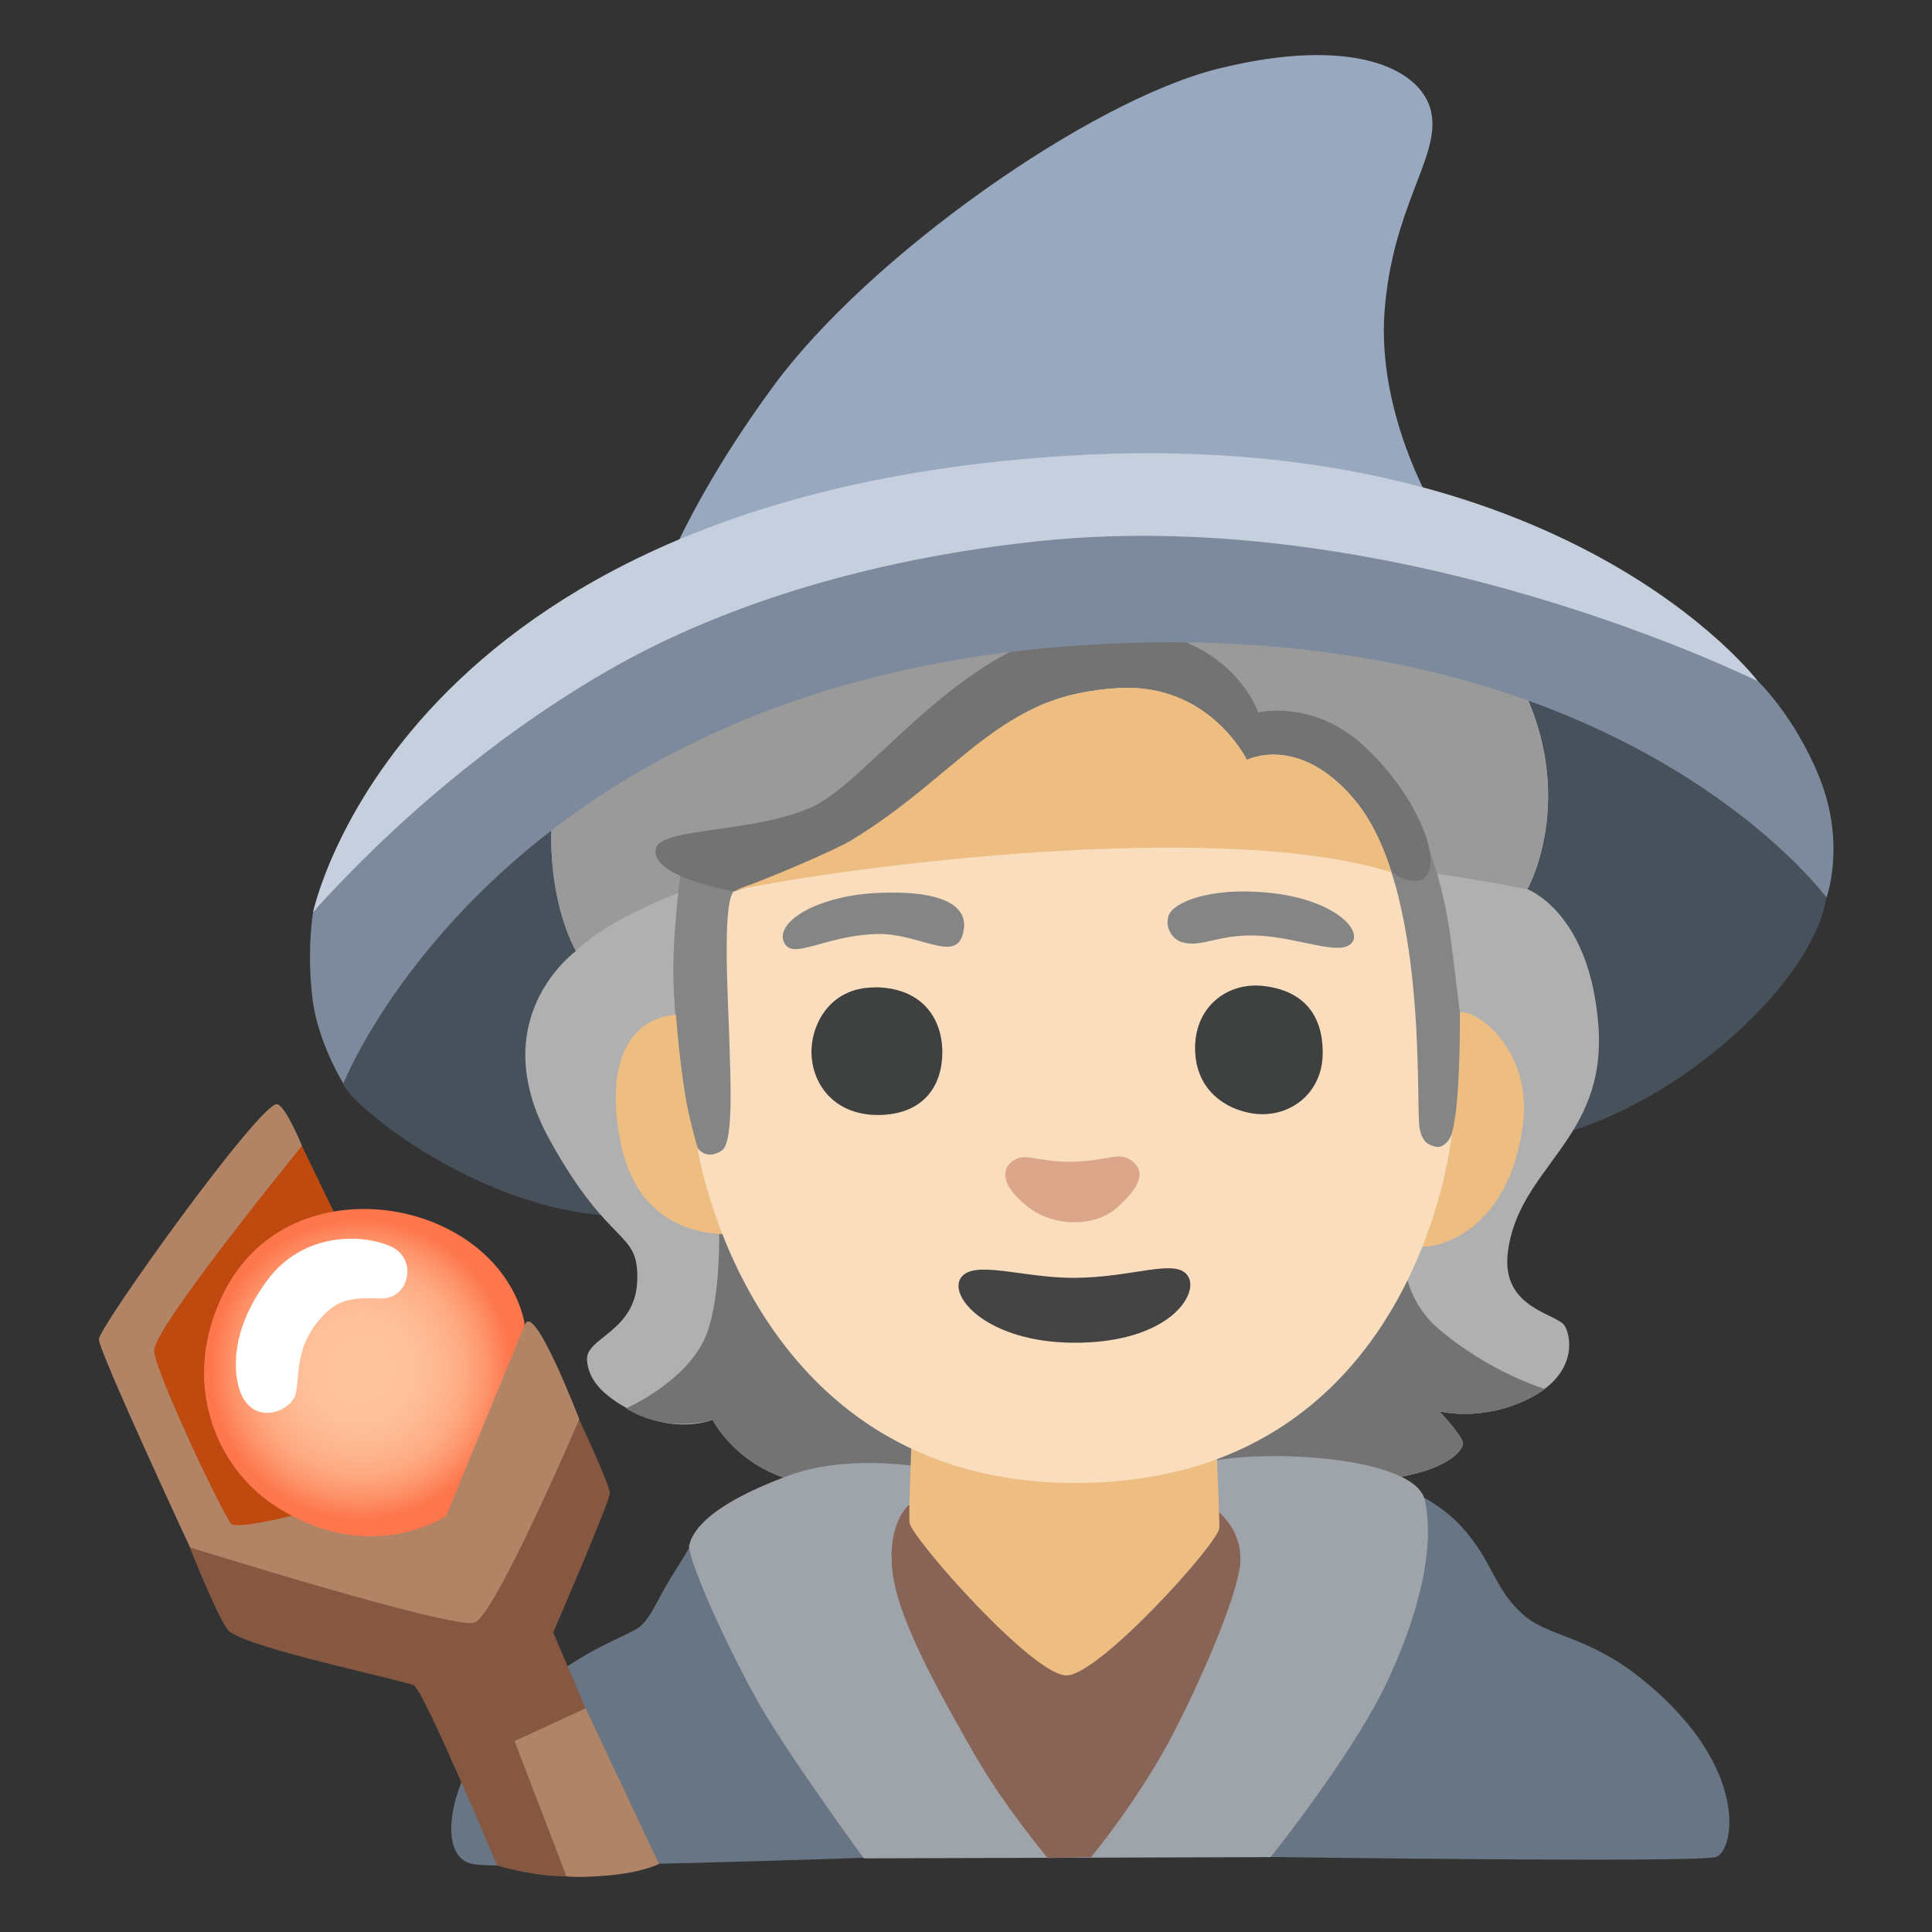
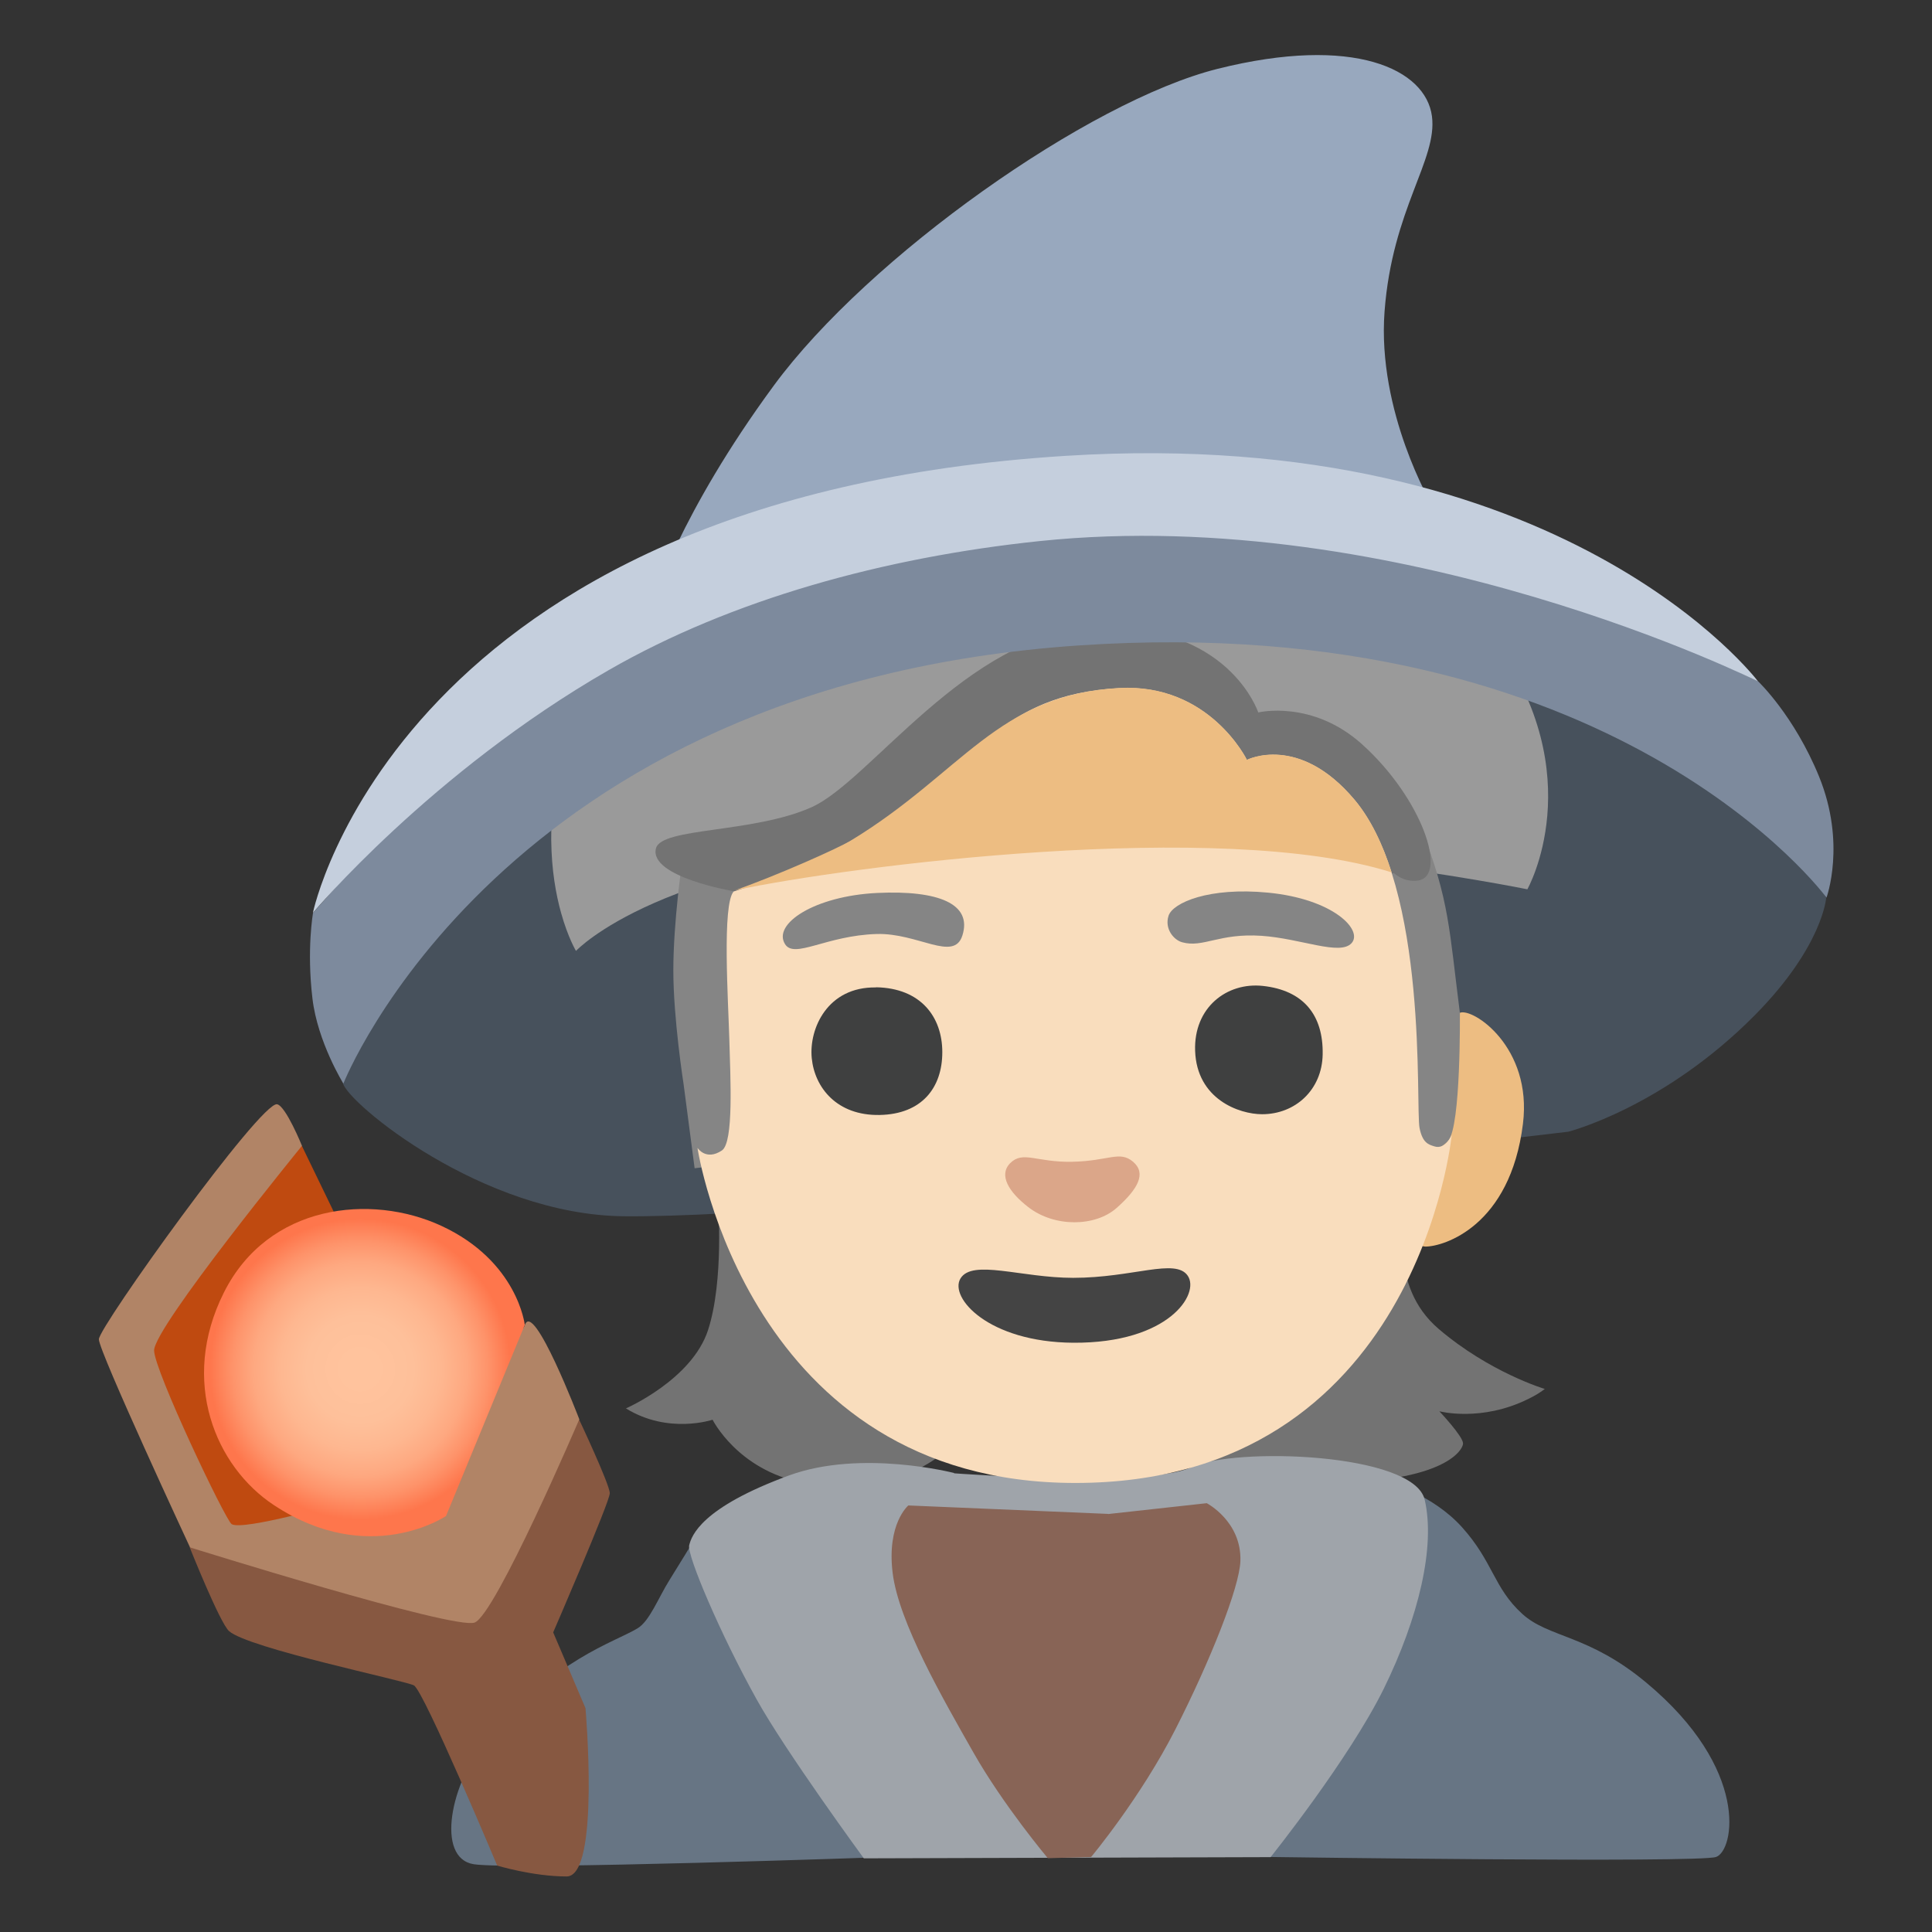
<svg xmlns="http://www.w3.org/2000/svg" version="1.1" id="a" x="0px" y="0px" viewBox="0 0 128 128" style="enable-background:new 0 0 128 128;" xml:space="preserve">
  <rect x="0" y="0" width="128" height="128" fill="#333333" stroke="none" />
  <path style="fill:#677584;" d="M56.12,110.03l-10.29-7.75c0,0-0.74,1.23-1.48,2.41s-1.31,2.71-2.11,3.19  c-1.59,0.96-5.42,1.99-9.97,7.34c-2.43,2.86-3.43,7.89-0.88,8.29s27.43-0.48,27.43-0.48l6.7-4.78l18.66,4.78c0,0,28.31,0.4,29.51,0  s2.28-5.81-4.63-11.56c-3.83-3.19-6.46-2.95-8.21-4.55c-1.9-1.73-1.91-3.43-3.99-5.74c-1.95-2.17-4.81-2.94-4.81-2.94L56.12,110.03  L56.12,110.03z" />
  <path style="fill:#47515C;" d="M33.17,54.19L22.24,67.76c0,0,0.11,2.41,0.48,4c0.3,1.3,9.22,8.73,18.61,8.82  c14.45,0.14,62.57-5.6,62.57-5.6s6.31-1.6,12.38-7.74c4.49-4.55,4.71-7.76,4.71-7.76l-7.92-14.2L61.3,37.36L33.15,54.2L33.17,54.19z  " />
-   <path style="fill:#B0B0B0;" d="M67.35,38.8c0,0-27.8,2.62-29.83,9.78c-1.53,5.43-1.02,9.49-0.35,11.9c0.46,1.65,0.99,2.53,0.99,2.53  s-6.19,4.44-1.76,12.48c4.05,7.34,5.92,5.92,5.82,9.33s-3.42,3.79-3.33,5.27s1.28,2.59,3.42,3.6c2.73,1.29,4.9,0.37,4.9,0.37  s1.65,3.31,5.92,4.16c5.55,1.11,8.96-1.66,8.96-1.66l9.06-4.9c0,0,7.21,6.38,15.8,6.56c8.6,0.18,9.98-2.13,9.98-2.59  s-1.57-2.13-1.57-2.13s2.77,0.74,5.92-0.83c3.14-1.57,2.87-3.97,2.4-4.81s-4.2-1.13-3.79-4.81c0.65-5.73,6.56-7.49,6.01-15.06  s-4.71-9.08-4.71-9.08s4.26-7.52-2.2-16.49c-10.21-4.15-31.64-3.64-31.64-3.64V38.8z" />
  <path style="fill:#737373;" d="M102.35,92.02c-0.3,0.23-0.65,0.45-1.07,0.65c-3.14,1.57-5.92,0.83-5.92,0.83s1.57,1.66,1.57,2.13  s-1.39,2.77-9.98,2.59c-8.6-0.18-15.8-6.56-15.8-6.56l-9.06,4.9c0,0-3.42,2.77-8.96,1.66c-4.27-0.85-5.92-4.16-5.92-4.16  s-2.93,0.99-5.74-0.75c0,0,4.37-1.9,5.44-5.19s0.66-8.49,0.66-8.49l45.6,0.99c0,0-1.24,4.53,2.14,7.42s7.03,3.98,7.03,3.98H102.35z" />
  <path style="fill:#9FA4AA;" d="M63.21,97.59c0,0-6.14-1.59-10.93,0.16c-5.83,2.14-6.46,3.99-6.62,4.63s2.07,5.9,4.47,10.21  c1.92,3.46,7.1,10.53,7.1,10.53l26.95-0.08c0,0,5.18-6.46,7.5-11.16c2.31-4.71,3.43-9.41,2.71-12.52s-12.6-3.51-15.47-2.15  s-15.71,0.4-15.71,0.4V97.59z" />
  <path style="fill:#886456;" d="M73.42,100.3l-13.24-0.56c0,0-1.44,1.2-1.04,4.47s3.35,8.37,5.34,11.88  c1.99,3.51,4.94,7.02,4.94,7.02l2.87-0.08c0,0,3.27-3.91,5.58-8.45s4.25-9.41,4.31-11.16c0.08-2.63-2.23-3.83-2.23-3.83l-6.54,0.72  L73.42,100.3z" />
-   <path style="fill:#EDBD82;" d="M60.26,100.89c0.15,1.02,8.21,10.18,10.42,10.11s10.11-8.84,10.11-9.79s-0.24-6.24-0.24-6.24  l-20.13-0.16C60.42,94.81,60.18,100.34,60.26,100.89z" />
  <path style="fill:#9A9A9A;" d="M101.19,58.92c0,0,4.26-7.52-2.2-16.49c-10.21-4.15-31.64-3.64-31.64-3.64s-27.8,2.62-29.83,9.78  c-1.53,5.43-1.02,9.49-0.35,11.9c0.46,1.65,0.99,2.53,0.99,2.53s5.69-6.11,24.47-7.12s38.57,3.04,38.57,3.04L101.19,58.92z" />
  <path style="fill:#858585;" d="M90.54,56.13l0.08,8.16l1.32,13.52l6.6-1.9c0,0-1.55-6.72-1.82-8.81c-0.7-5.49-0.7-7.47-2.51-12.09  c-1.13-2.87-3.67,1.11-3.67,1.11V56.13z" />
  <path style="fill:#858585;" d="M45.19,57.12c0,0-0.58,3.96-0.58,7.17c0,3.21,0.68,7.54,0.68,7.54l0.73,5.57l4.7-0.58L49.73,57.2  L45.19,57.12L45.19,57.12z" />
  <path style="fill:#737373;" d="M83.37,47.22c0,0-1.98-6.1-11.05-5.61c-8.24,0.45-14.68,10.14-18.55,11.87s-9.94,1.33-10.31,2.72  c-0.49,1.9,5.16,2.85,5.16,2.85l23.79,1.77l19.95-2.97c0,0,0.63,0.62,1.57,0.49c2.03-0.26,0.31-5.43-3.69-9.03  c-3.3-2.97-6.87-2.11-6.87-2.11L83.37,47.22z" />
  <g>
-     <path style="fill:#EDBD82;" d="M44.79,67.24c0,0-5.16-0.1-3.75,8.06s9.05,6.29,9.05,6.29l-3.68-4.94c0,0-0.78-2.33-1.13-4.81   c-0.35-2.47-0.49-4.59-0.49-4.59L44.79,67.24z" />
    <path style="fill:#EDBD82;" d="M96.72,67.1c0.85-0.35,4.81,2.26,4.18,7.35c-0.84,6.8-5.26,8.14-6.46,8.14s-4.07-3.97-4.07-3.97   s4.73-2.05,5.58-3.04S96.72,67.1,96.72,67.1z" />
  </g>
  <path style="fill:#F9DDBD;" d="M48.61,59.06c-0.78,0.85-0.36,7.26-0.29,9.81s0.3,6.81-0.49,7.35c-1.06,0.71-1.62-0.17-1.62-0.17  s3.32,22.2,25.03,22.2c22.72,0,24.94-23.06,24.94-23.06s-0.41,1-1.15,0.76c-0.38-0.12-0.78-0.22-0.98-1.21  c-0.28-1.41,0.62-15.87-4.31-21.75c-3.7-4.4-7.13-2.64-7.13-2.64s-2.47-5.08-8.45-4.76c-8.1,0.44-9.33,5.02-16.73,9.51  c-4.29,2.6-8.81,3.96-8.81,3.96L48.61,59.06z" />
  <path style="fill:#98A8BE;" d="M94.87,7.7c-0.41-3.12-5.17-5.4-14.2-3.14C72.13,6.7,57.55,17,51.27,25.54s-8.04,14.45-8.04,14.45  l51.64-6.53c0,0-3.64-6.16-3.14-12.82C92.24,13.83,95.25,10.59,94.87,7.7z" />
  <g>
    <path style="fill:#7D8A9D;" d="M54.66,35.22L33.05,46.53L20.74,60.48c0,0-0.43,2.39-0.04,5.67c0.34,2.89,2.05,5.64,2.05,5.64   s10.4-26.45,48.75-29.03c35.56-2.39,49.51,16.71,49.51,16.71s1.32-3.59-0.5-8.04c-1.65-4.03-4.02-6.28-4.02-6.28L97.14,35.6   L54.66,35.22L54.66,35.22z" />
    <path style="fill:#C5CFDD;" d="M20.73,60.48c0,0,5.65-27.52,49.89-30.28c33.04-2.07,45.86,14.95,45.86,14.95   s-23.62-11.81-47.62-9.3c-10.31,1.08-20.39,3.87-28.52,8.54c-11.77,6.76-19.6,16.08-19.6,16.08L20.73,60.48z" />
  </g>
  <g>
    <path style="fill:#875841;" d="M33.06,99.34l-20.49,3.18c0,0,2,5.02,2.61,5.55c1.31,1.14,11.59,3.26,12.24,3.59   s5.52,11.94,5.52,11.94s2.37,0.72,4.6,0.72s1.25-11.15,1.25-11.15l-2.14-5.02c0,0,3.75-8.65,3.75-9.22s-2.04-4.9-2.04-4.9   l-5.31,5.31H33.06z" />
    <path style="fill:#B18466;" d="M19.68,79.67l0.33-3.75c0,0-1.07-2.64-1.65-2.76C17.29,72.94,6.55,87.92,6.55,88.73   s6.04,13.79,6.04,13.79s17.47,5.47,18.85,4.98c1.38-0.49,6.94-13.47,6.94-13.47s-3.05-7.97-3.61-6.23s-9.62,2.23-9.62,2.23   l-5.47-10.37L19.68,79.67z" />
    <path style="fill:#BF4A10;" d="M22.29,80.65L20,75.92c0,0-9.79,12-9.79,13.55c0,1.31,4.73,11.26,5.14,11.51   c0.75,0.45,7.18-1.39,7.18-1.39L22.29,80.65" />
    <radialGradient id="SVGID_1_" cx="23.87" cy="39.29" r="10.72" gradientTransform="matrix(1 0 0 -1 0 130)" gradientUnits="userSpaceOnUse">
      <stop offset="0.1" style="stop-color:#FFC39D" />
      <stop offset="0.33" style="stop-color:#FEC09A" />
      <stop offset="0.5" style="stop-color:#FEB790" />
      <stop offset="0.66" style="stop-color:#FEA880" />
      <stop offset="0.79" style="stop-color:#FE936A" />
      <stop offset="0.92" style="stop-color:#FE784E" />
      <stop offset="0.93" style="stop-color:#FE764C" />
    </radialGradient>
    <path style="fill:url(#SVGID_1_);" d="M34.76,87.8l-5.21,12.64c0,0-5.08,3.45-11.4-0.72c-3.87-2.55-6.26-8.21-3.32-14.08   s9.74-6.58,14.4-4.43c5.08,2.35,5.54,6.58,5.54,6.58L34.76,87.8z" />
-     <path style="fill:#FFFFFF;" d="M21.13,87.47c1.27-1.49,2.21-1.49,4.09-1.44c1.88,0.06,2.54-2.65,0.61-3.48s-5.79-0.88-8.12,2.27   c-2.54,3.43-2.17,6.13-1.88,7.13c0.77,2.65,3.48,1.6,3.76,0.39S19.54,89.35,21.13,87.47L21.13,87.47z" />
-     <path style="fill:#B08467;" d="M34.09,115.35l4.71-2.17l4.86,10.31c0,0-1.07,0.57-3.43,0.77c-1.99,0.17-2.7,0.05-2.7,0.05   L34.09,115.35z" />
  </g>
  <path style="fill:#EDBD82;" d="M92.2,57.8c-0.59-1.86-1.39-3.55-2.46-4.82c-3.7-4.4-7.13-2.64-7.13-2.64s-2.47-5.08-8.45-4.76  c-8.1,0.44-10.4,5.62-17.79,10.11c-0.86,0.52-4.79,2.27-7.66,3.29c7.56-1.61,32.19-4.76,43.5-1.18L92.2,57.8z" />
  <path style="fill:#444444;" d="M71.1,84.66c-3.44,0-6.69-1.26-7.47,0.05c-0.75,1.26,1.85,4.21,7.47,4.25  c6.35,0.04,8.41-3.25,7.59-4.44C77.88,83.33,75.06,84.66,71.1,84.66z" />
  <g>
    <path style="fill:#858585;" d="M52.01,62.55c0.62,1,2.72-0.57,6.07-0.67c2.74-0.08,5.12,1.87,5.68,0.1   c0.67-2.1-1.58-3.01-5.64-2.82C53.97,59.36,51.17,61.21,52.01,62.55z" />
    <path style="fill:#858585;" d="M78.33,62.43c1.39,0.38,2.44-0.62,5.25-0.43c2.63,0.18,5.21,1.34,5.97,0.48s-1.2-2.92-5.54-3.34   c-3.92-0.38-6.31,0.67-6.59,1.53S77.76,62.28,78.33,62.43L78.33,62.43z" />
  </g>
  <g>
    <path style="fill:#3F4040;" d="M58.03,65.42c-3.2-0.05-4.44,2.72-4.25,4.68s1.67,3.82,4.49,3.77s4.16-1.82,4.16-4.16   s-1.43-4.25-4.39-4.3L58.03,65.42z" />
    <path style="fill:#3F4040;" d="M83.67,65.32c-2.39-0.26-4.59,1.43-4.49,4.3c0.11,3.2,2.91,4.2,4.44,4.2c2.2,0,3.97-1.62,4.01-3.96   C87.68,67.23,86.34,65.61,83.67,65.32z" />
  </g>
  <path style="fill:#DBA689;" d="M71.05,76.97c-2.39,0.05-3.28-0.76-4.13,0.1c-0.77,0.79-0.08,1.91,1.2,2.9  c1.75,1.36,4.45,1.31,5.86,0.06s1.99-2.29,1.09-3.06c-0.9-0.76-1.59-0.05-4.03,0H71.05z" />
</svg>